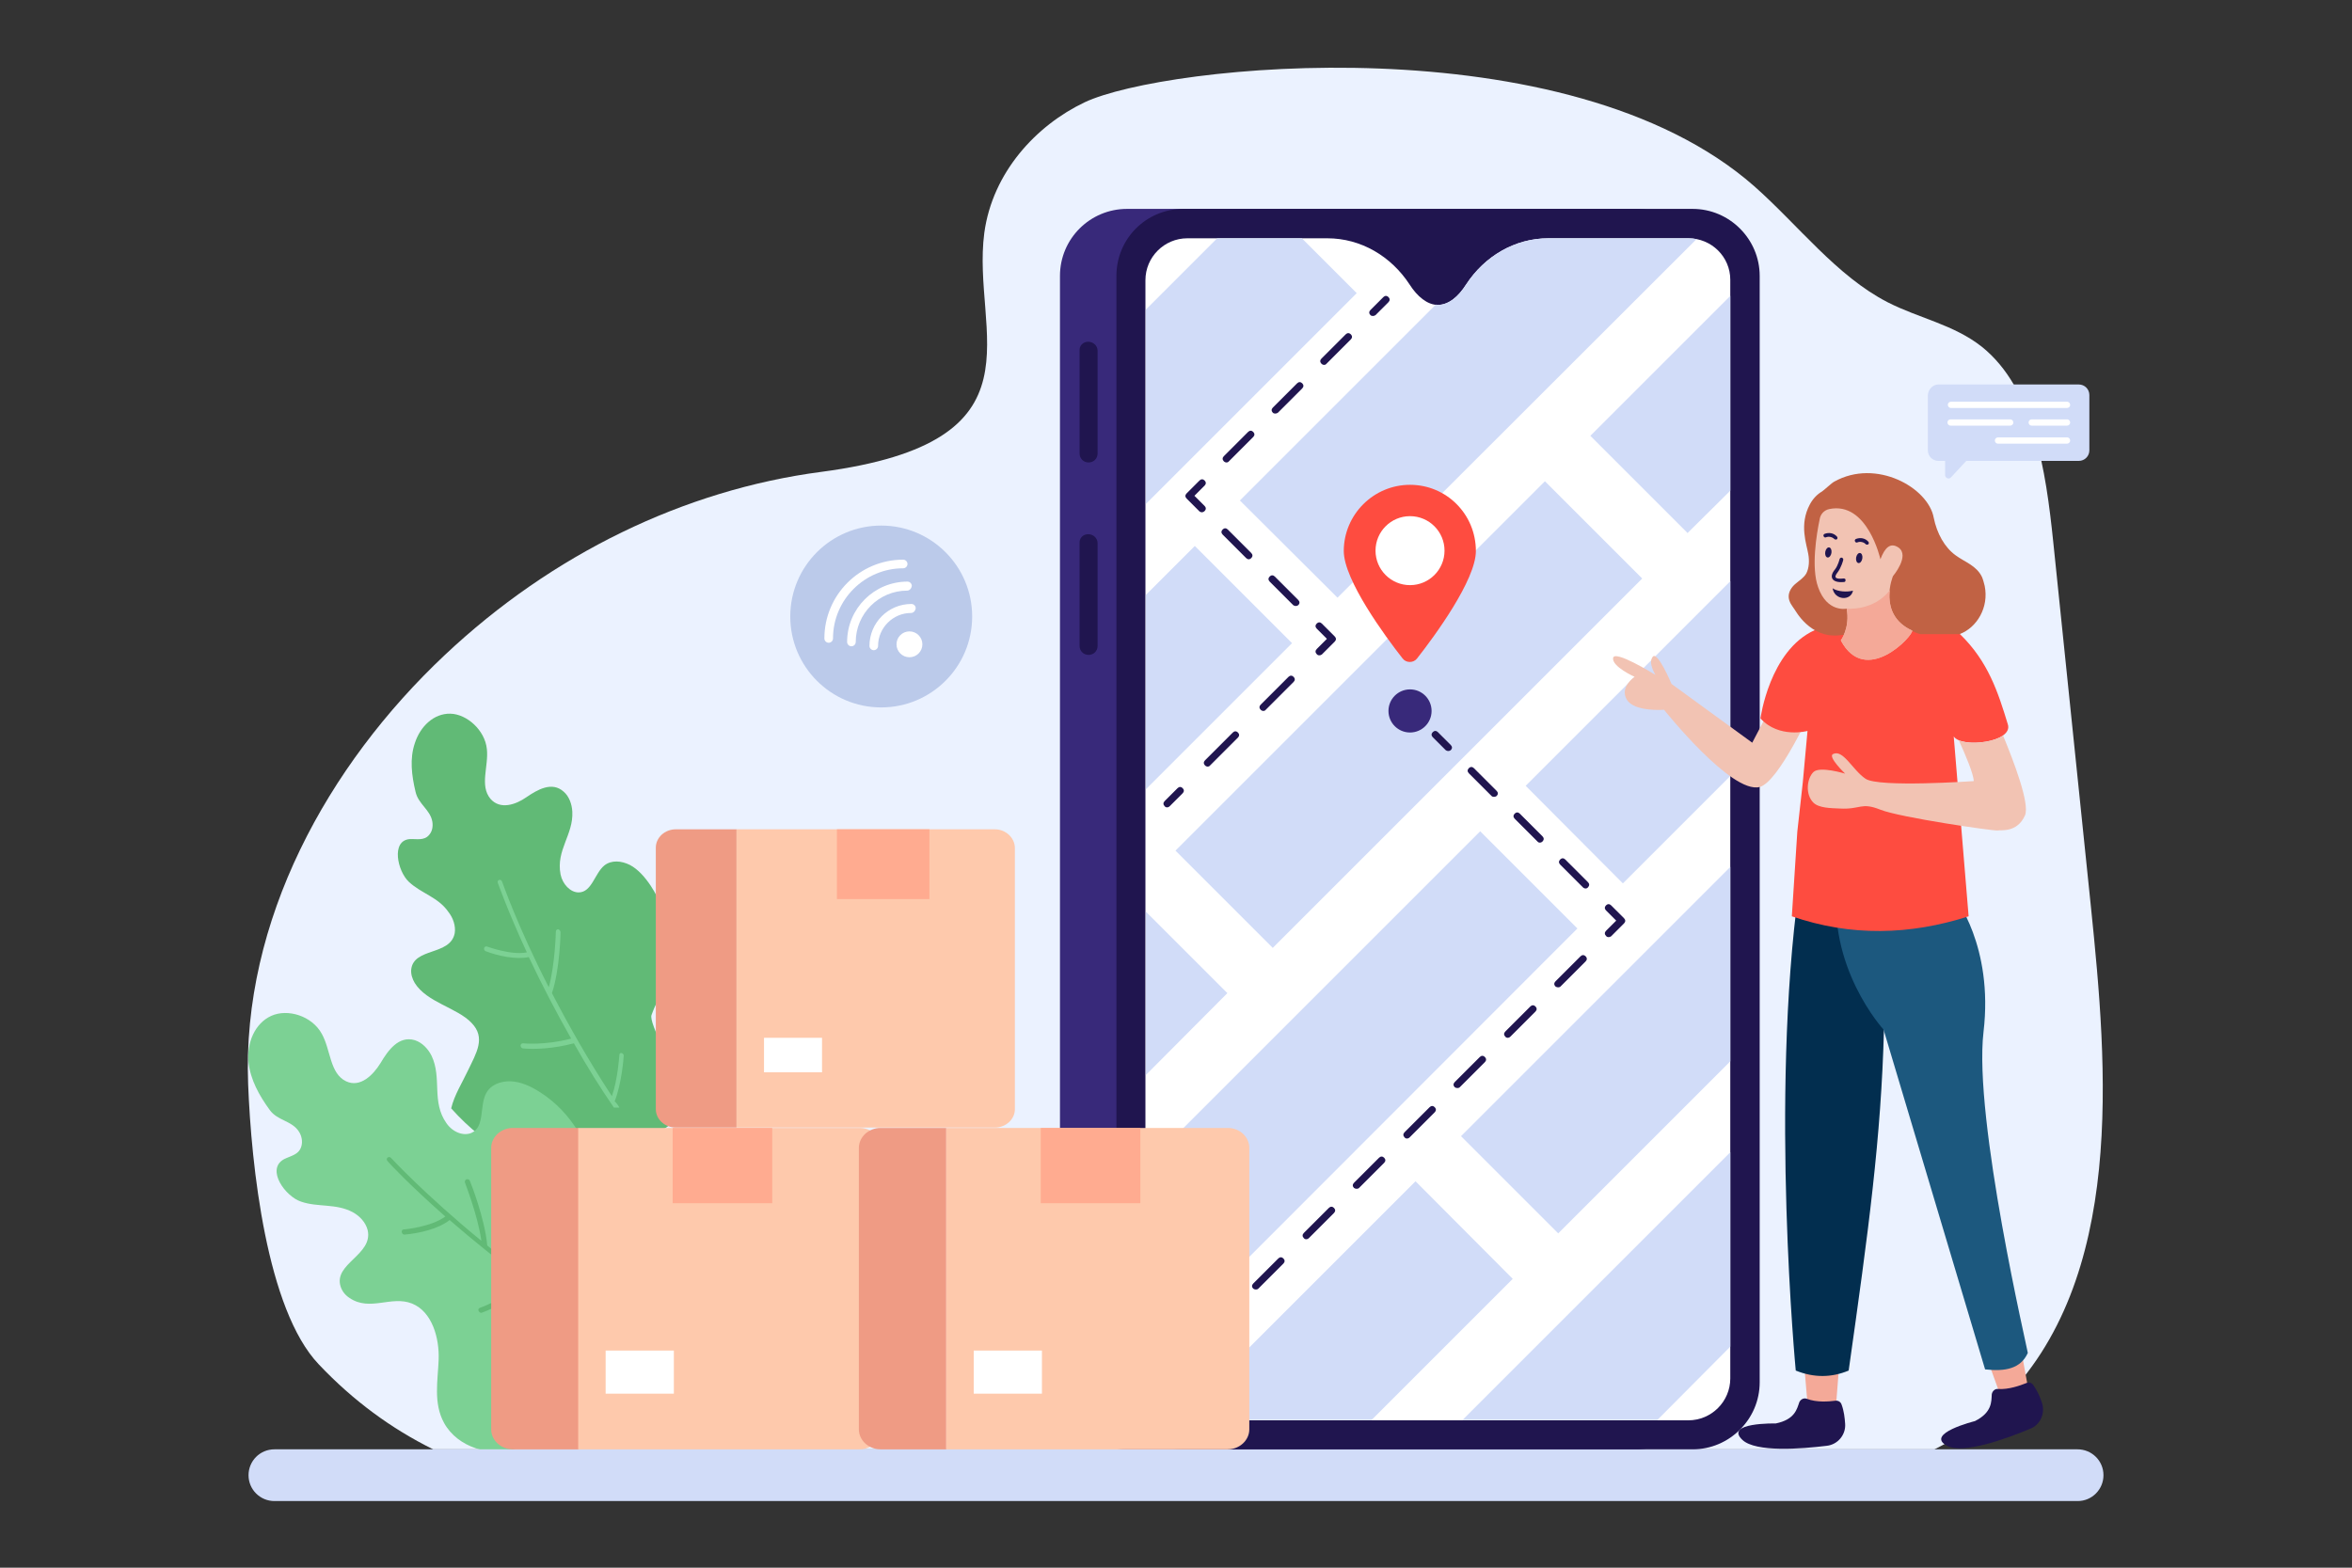
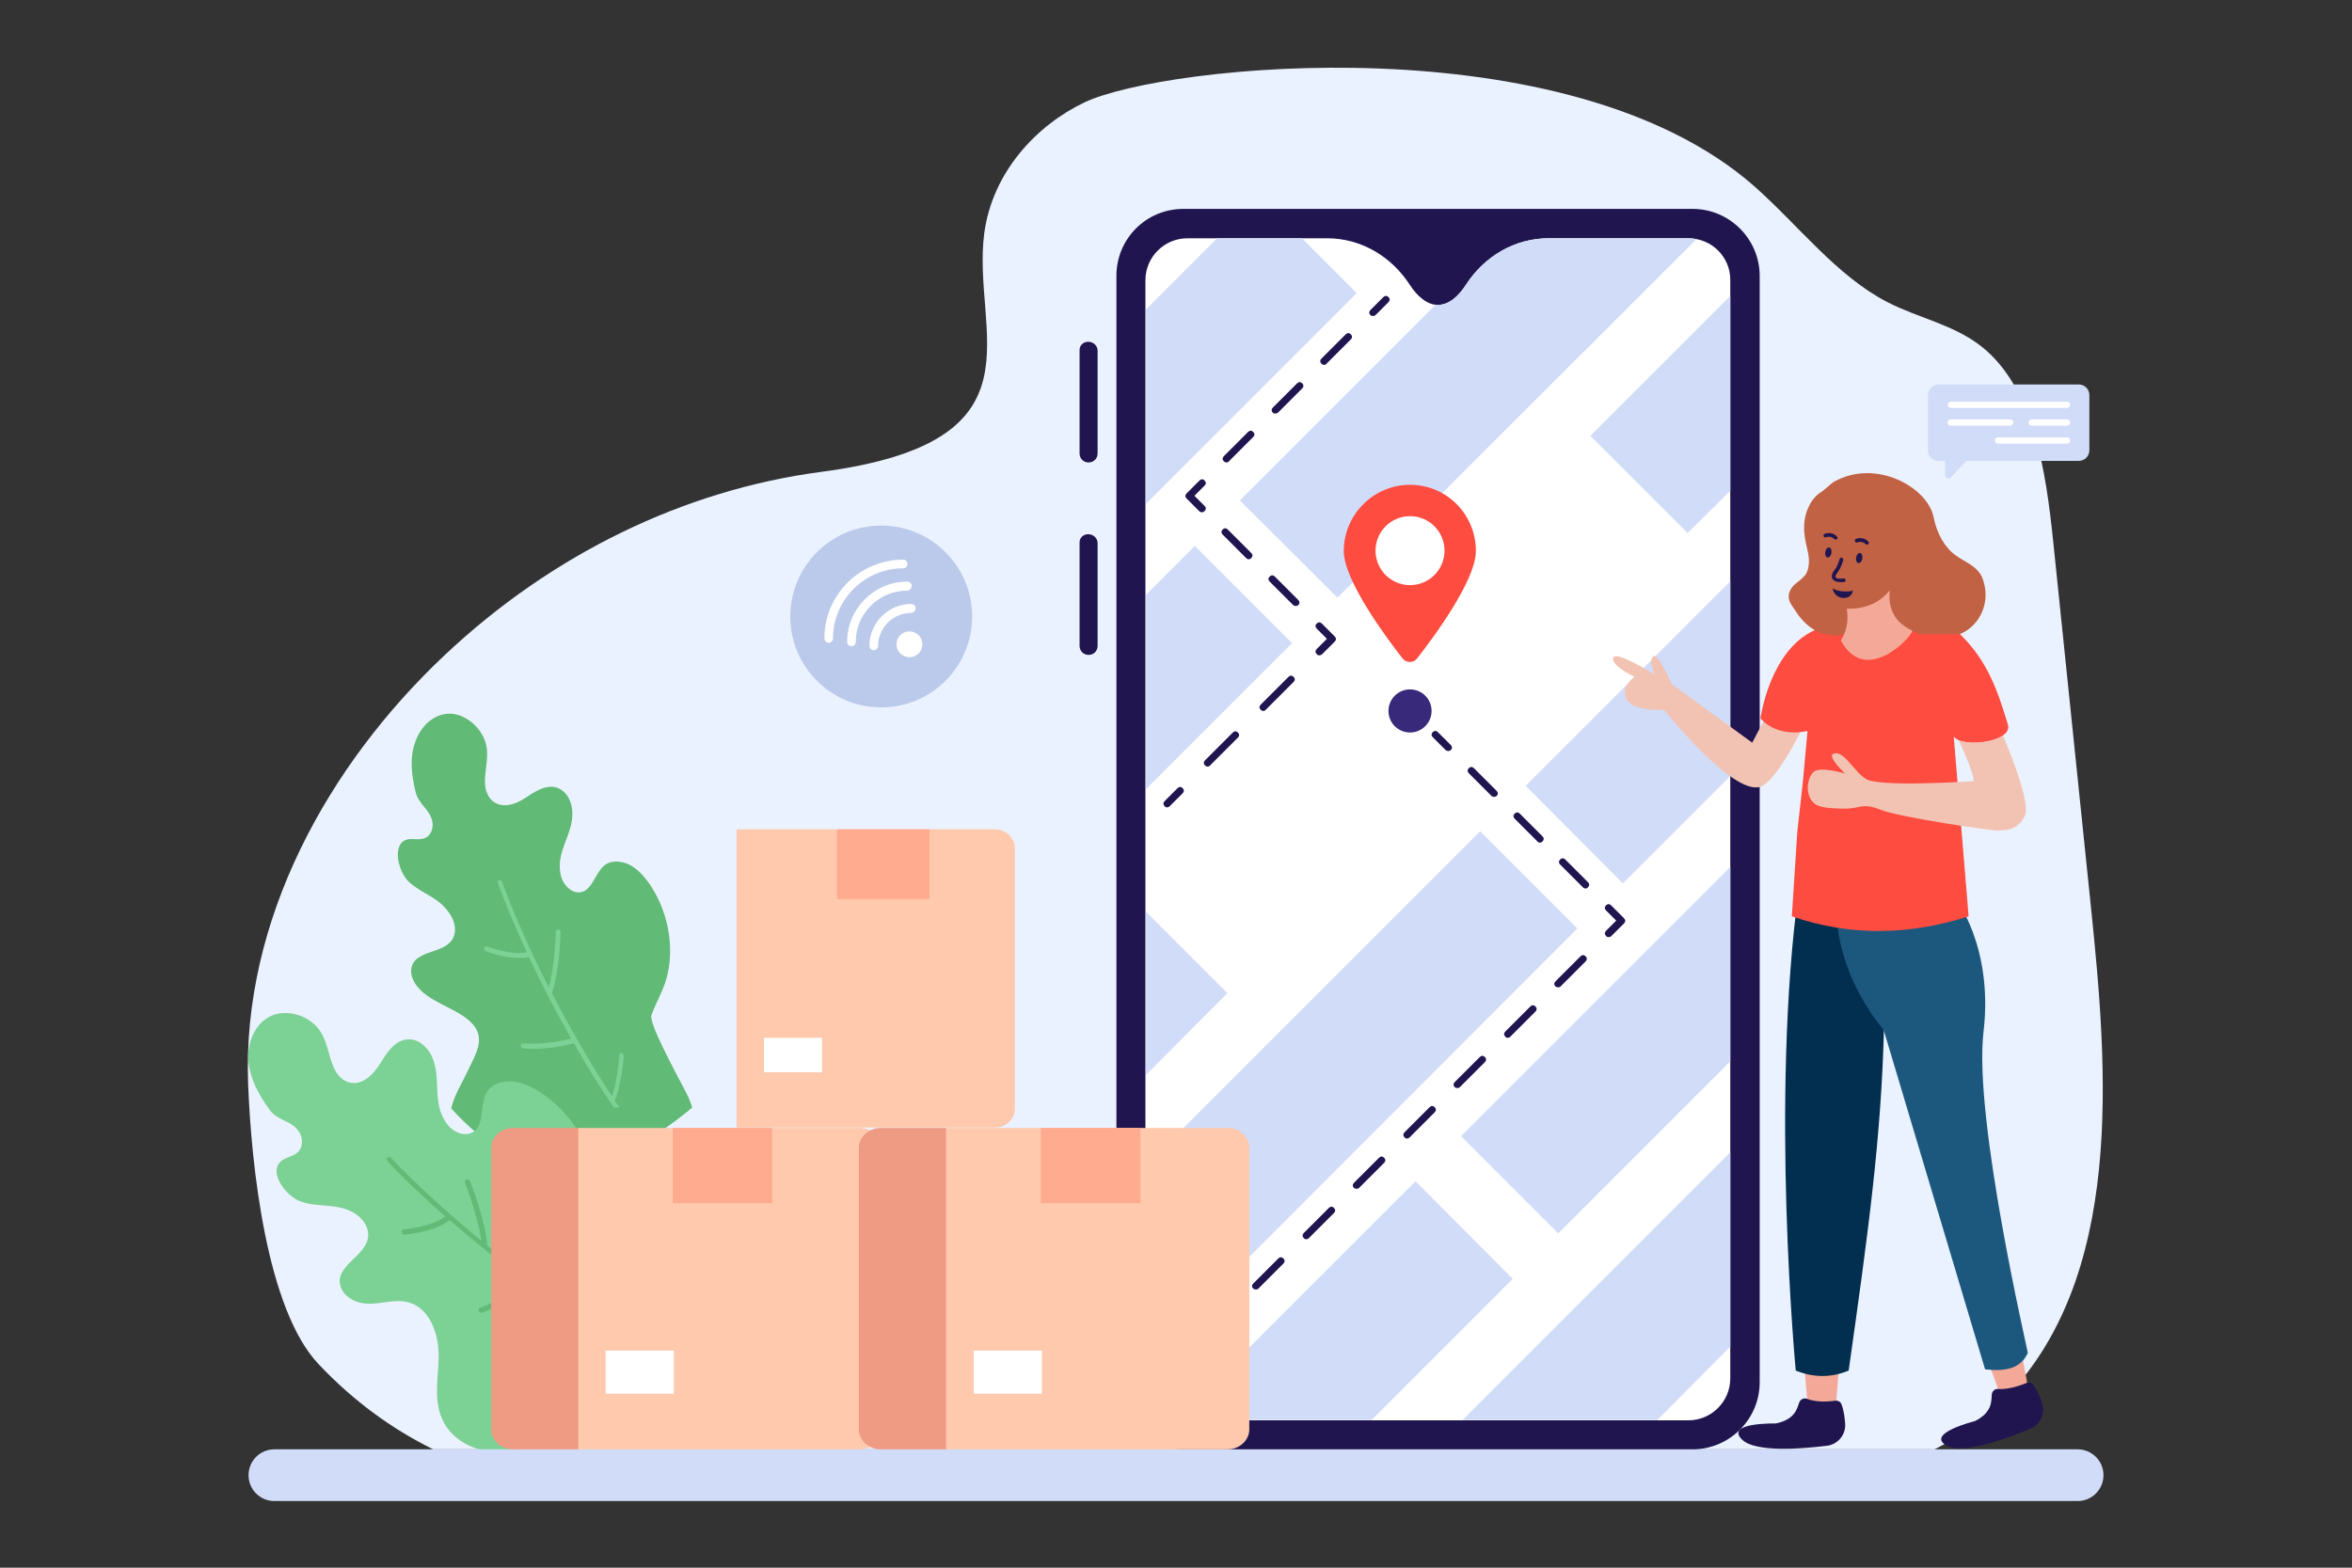
<svg xmlns="http://www.w3.org/2000/svg" version="1.1" id="Layer_1" x="0px" y="0px" viewBox="0 0 600 400" style="enable-background:new 0 0 600 400;" xml:space="preserve">
  <rect x="0" y="0" width="600" height="400" fill="#333333" stroke="none" />
  <style type="text/css">
	.st0{fill:#EBF2FF;}
	.st1{fill:#61BA76;}
	.st2{fill:#7CD194;}
	.st3{fill:#D1DCF8;}
	.st4{fill:#38297A;}
	.st5{fill:#20154F;}
	.st6{fill:#FFFFFF;}
	.st7{fill:#FE4C40;}
	.st8{fill:#F2C3B3;}
	.st9{fill:#F4A998;}
	.st10{fill:#022E4F;}
	.st11{fill:#1C587E;}
	.st12{fill:#C16244;}
	.st13{fill:#EF9B84;}
	.st14{fill:#FEC9AC;}
	.st15{fill:#FFAB90;}
	.st16{fill:#BBCAEA;}
</style>
  <g id="Smart_Delivery">
    <g>
      <g>
        <path class="st0" d="M533.4,231.4c-3.2-31-6.4-62-9.6-93c-1.9-18.5-5-39.3-18.2-49.9c-7.2-5.7-16.1-7.3-24.1-11.4     c-13-6.7-22.7-19.6-34-29.6C399.8,5.6,297,16.5,276.7,26.1c-12.4,5.9-23.5,17.9-25.6,33.3c-3.4,25.7,16.7,53.3-41.6,61     c-35,4.6-68.7,21-96,46.7c-30,28.2-51.8,67.9-50.2,109.5c0.8,20.8,4.7,57.5,18,71.5c8.8,9.3,18.5,16.4,29.2,21.7h383     c6-3,11.7-6.8,16.8-11.8C542.4,326.6,537.6,272.3,533.4,231.4z" />
      </g>
      <g>
        <g>
          <g>
            <g>
              <g>
                <g>
                  <g>
                    <g>
                      <g>
                        <g>
                          <path class="st1" d="M104.3,225c-2.9-2.7-4.6-10.5,0.2-10.9c1.7-0.1,3.7,0.5,5-1.1c0.7-0.8,1-2,0.8-3.3              c-0.5-3.1-3.6-4.5-4.3-7.7c-1-4.2-1.5-8.4-0.2-12.3c1.4-4.4,4.9-7.7,9.1-7.6c4.2,0.1,8.8,4.2,9.3,9              c0.5,4.4-1.9,9.3,0.9,12.7c2.5,2.9,6.5,1.5,9.2-0.4c2.8-1.9,6.5-4.1,9.5-1.4c1.4,1.2,2.1,3.2,2.2,5.1              c0.3,5.9-4.2,9.8-3,16c0.5,2.5,2.5,4.6,4.6,4.6c3.4,0,4.1-4.9,6.6-6.9c1.8-1.4,4.3-1.2,6.5-0.1c2.1,1.1,3.9,3.2,5.3,5.3              c4.9,7.4,6.3,17.3,3.6,25c-1,2.8-2.4,5.2-3.4,8c-0.7,2,5.3,13,8.9,19.9c0.6,1.2,1.1,2.4,1.5,3.7              c-22.2,18.5-42.9,21-61.5,0.2c0.8-3.4,2.8-6.5,4.3-9.7c2.1-4.4,4.6-8.3,0.9-12.1c-3.7-3.9-11.4-5.2-14.5-10.2              c-0.6-1-1-2.2-0.9-3.4c0.6-5.7,10-3.5,11.1-9.3c0.3-1.8-0.4-3.9-1.6-5.4C111.8,228.9,107.5,228,104.3,225z" />
                        </g>
                        <g>
                          <g>
                            <path class="st2" d="M158,282.6l-1.4,0c-3.5-5.1-6.7-10.2-10.2-16.4c-5.2,1.4-10.3,1.6-13,1.3c-0.3,0-0.6-0.4-0.6-0.7               c0-0.4,0.3-0.6,0.6-0.6c0.1,0,5.4,0.6,12.3-1.2c-3.8-6.7-7.5-13.8-10.8-20.8c-3.3,0.7-7.9-0.3-11-1.5               c-0.3-0.1-0.5-0.5-0.4-0.8c0.1-0.3,0.4-0.5,0.7-0.4c0.1,0,6.1,2.3,10.2,1.5c-4.9-10.6-7.3-17.5-7.4-17.7               c-0.3-0.8,0.8-1.2,1.1-0.3c0.1,0.2,3.9,11.3,11.9,26.9c1.6-5.8,1.8-14.1,1.8-14.2c0-0.4,0.3-0.6,0.6-0.6               c0.3,0.1,0.6,0.4,0.6,0.8c0,0.4-0.2,9.6-2.2,15.5c4.1,7.9,9.2,17,15.3,26.3c1.5-4.3,1.9-10.4,1.9-10.5               c0-0.4,0.3-0.6,0.6-0.5c0.3,0.1,0.6,0.4,0.5,0.8c0,0.3-0.5,7-2.3,11.5C157.3,281.5,157.7,282,158,282.6z" />
                          </g>
                        </g>
                      </g>
                      <g>
                        <g>
                          <path class="st2" d="M168.9,326.8c-6.5-5.1-17-13.2-17.1-15.5c-0.2-3.2,0.2-6.3,0-9.5c-0.6-8.9-6.1-18.1-14-23.1              c-2.3-1.5-4.9-2.7-7.5-2.8c-2.6-0.1-5.2,0.9-6.3,3.1c-1.7,3.2-0.3,8.4-3.6,10c-2.1,1-4.9-0.1-6.5-2.4              c-3.9-5.5-1.1-11.5-3.8-17.2c-0.9-1.8-2.4-3.4-4.3-4c-4.1-1.2-6.8,2.6-8.7,5.8c-1.9,3.1-5.2,6.4-8.8,4.7              c-4.2-2-3.9-8-6.2-12.1c-2.5-4.6-8.7-6.5-12.9-4.6c-4.2,1.9-6.3,6.9-5.8,11.9c0.5,4.4,2.7,8.4,5.4,12.1              c2,2.8,5.7,2.7,7.5,5.6c0.7,1.1,0.9,2.5,0.6,3.6c-0.6,2.3-2.8,2.5-4.5,3.4c-4.6,2.6,0.4,9.5,4.4,10.8              c4.3,1.5,8.9,0.4,13.2,2.7c1.8,1,3.3,2.6,3.8,4.6c1.4,6.3-8.8,8.5-6.9,14.4c0.4,1.2,1.2,2.2,2.3,2.9              c5.2,3.5,10.6-0.7,15.9,1.4c5.2,2.1,7,8.9,6.8,14.3c-0.2,5.4-1.4,11.1,1.4,16.2c3.5,6.3,11.9,8.6,18,6.6              c5.7-1.8,11.4-17.2,26.6-13.7c3.3,0.8,6.6,0.8,9.5-0.3c8.1-3.1,10.9-9.1,8.8-17.9C175.1,333.6,172.5,329.6,168.9,326.8z              " />
                        </g>
                        <g>
                          <g>
                            <path class="st1" d="M151.8,337.5c-0.1-5.2-2.5-12.1-2.6-12.4c-0.1-0.4-0.5-0.6-0.9-0.5c-0.3,0.1-0.5,0.4-0.4,0.8               c0,0.1,2.2,6.3,2.5,11.3c-10-6.4-18.7-12.9-26.1-18.9c-0.6-6.8-4.2-16-4.4-16.4c-0.1-0.4-0.5-0.6-0.9-0.5               c-0.3,0.1-0.5,0.5-0.4,0.8c0,0.1,3.3,8.4,4.2,14.9c-14.4-11.8-22.8-20.9-23-21.1c-0.6-0.7-1.6,0.1-0.9,0.8               c0.1,0.2,5.4,5.9,14.7,14.1c-3.7,2.7-10.5,3.3-10.6,3.3c-0.4,0-0.6,0.4-0.5,0.7c0.1,0.4,0.4,0.7,0.8,0.6               c3.5-0.3,8.5-1.4,11.4-3.7c6.1,5.3,12.7,10.6,19.3,15.5c-6,5-11.5,6.9-11.6,6.9c-0.3,0.1-0.5,0.5-0.3,0.8               c0.2,0.4,0.6,0.6,0.9,0.4c2.9-1,7.8-3.6,12.2-7.3c4.8,3.5,9.9,7,15.4,10.5c0.1,0.1,0.2,0.2,0.4,0.2               c3.3,2.1,6.7,4.1,10.2,6.1c-7,2.5-13,3.8-13.1,3.8c-0.4,0.1-0.5,0.4-0.4,0.8c0.1,0.4,0.5,0.6,0.9,0.5               c0.1,0,6.8-1.5,14.3-4.2c3.6,2,7.3,4,11.1,5.8c0.3-0.3,0.5-0.7,0.8-1C166.6,346.3,158.9,342,151.8,337.5z" />
                          </g>
                        </g>
                      </g>
                    </g>
                  </g>
                </g>
              </g>
            </g>
          </g>
        </g>
      </g>
      <g>
        <path class="st3" d="M530,369.8h-460c-3.7,0-6.6,3-6.6,6.6v0c0,3.7,3,6.6,6.6,6.6h460c3.7,0,6.6-3,6.6-6.6v0     C536.6,372.7,533.6,369.8,530,369.8z" />
      </g>
      <g>
        <g>
          <g>
            <g>
              <g>
                <g>
                  <g>
-                     <path class="st4" d="M287.5,53.3h129.9c9.4,0,17.1,7.7,17.1,17.1v282.3c0,9.4-7.7,17.1-17.1,17.1H287.5           c-9.4,0-17.1-7.7-17.1-17.1V70.4C270.4,60.9,278.1,53.3,287.5,53.3z" />
-                   </g>
+                     </g>
                </g>
                <g>
                  <g>
                    <path class="st5" d="M301.9,53.3h129.9c9.4,0,17.1,7.7,17.1,17.1v282.3c0,9.4-7.7,17.1-17.1,17.1H301.9           c-9.4,0-17.1-7.7-17.1-17.1V70.4C284.8,60.9,292.4,53.3,301.9,53.3z" />
                  </g>
                </g>
                <g>
                  <g>
                    <path class="st5" d="M277.6,87.2L277.6,87.2c1.3,0,2.4,1,2.4,2.3v26.2c0,1.3-1,2.3-2.3,2.3h0c-1.3,0-2.3-1-2.3-2.3V89.5           C275.3,88.2,276.3,87.2,277.6,87.2z" />
                  </g>
                  <g>
                    <path class="st5" d="M277.6,136.3L277.6,136.3c1.3,0,2.4,1,2.4,2.3v26.2c0,1.3-1,2.3-2.3,2.3h0c-1.3,0-2.3-1-2.3-2.3v-26.2           C275.3,137.3,276.3,136.3,277.6,136.3z" />
                  </g>
                </g>
              </g>
            </g>
          </g>
        </g>
        <g>
          <path class="st6" d="M430.7,60.8H395c-8.6,0-16.3,4.6-21,11.8c-1.9,3-4.4,5.2-7.2,5.2c-2.7,0-5.3-2.2-7.2-5.2      c-4.7-7.2-12.4-11.8-21-11.8h-35.7c-5.9,0-10.7,4.8-10.7,10.7v280.2c0,5.9,4.8,10.7,10.7,10.7h127.8c5.9,0,10.7-4.8,10.7-10.7      V71.4C441.4,65.5,436.6,60.8,430.7,60.8z" />
        </g>
        <g>
          <g>
            <polygon class="st3" points="304.8,139.3 292.3,151.8 292.3,201.4 329.6,164.1      " />
          </g>
          <g>
            <path class="st3" d="M341.2,152.5L432.8,61c-0.7-0.1-1.3-0.2-2-0.2H395c-8.6,0-16.3,4.6-21,11.8c-1.9,3-4.4,5.2-7.2,5.2       c-0.2,0-0.3,0-0.5-0.1l-50,50L341.2,152.5z" />
          </g>
          <g>
            <polygon class="st3" points="332.1,60.8 310.5,60.8 292.3,79 292.3,128.6 346.1,74.8      " />
          </g>
          <g>
-             <polygon class="st3" points="292.3,338.5 292.3,347.1 296.6,342.8      " />
-           </g>
+             </g>
          <g>
            <polygon class="st3" points="402.4,236.9 377.6,212.1 292.3,297.4 292.3,315.3 308.2,331.2      " />
          </g>
          <g>
            <polygon class="st3" points="414,225.4 441.4,198 441.4,148.3 389.2,200.5      " />
          </g>
          <g>
            <polygon class="st3" points="292.3,232.6 292.3,274.3 313.1,253.4      " />
          </g>
          <g>
-             <rect x="292.8" y="164.8" transform="matrix(0.707 -0.707 0.707 0.707 -23.653 307.536)" class="st3" width="133.3" height="35.1" />
-           </g>
+             </g>
          <g>
            <polygon class="st3" points="405.7,111.2 430.5,136 441.4,125.2 441.4,75.5      " />
          </g>
          <g>
            <polygon class="st3" points="422.8,362.3 441.4,343.6 441.4,294 373.1,362.3      " />
          </g>
          <g>
            <path class="st3" d="M361.1,301.4L300.5,362c0.8,0.2,1.6,0.3,2.4,0.3h47l36-36L361.1,301.4z" />
          </g>
          <g>
            <polygon class="st3" points="397.5,314.7 441.4,270.8 441.4,221.2 372.7,289.9      " />
          </g>
        </g>
      </g>
      <g>
        <g>
          <path class="st5" d="M368.8,191.4l-3.3-3.3c-0.4-0.4-0.4-0.9,0-1.3s0.9-0.4,1.3,0l3.3,3.3c0.4,0.4,0.4,0.9,0,1.3      C369.7,191.7,369.2,191.7,368.8,191.4z" />
        </g>
        <g>
          <path class="st5" d="M403.8,226.4l-5.8-5.8c-0.4-0.4-0.4-0.9,0-1.3s0.9-0.4,1.3,0l5.8,5.8c0.4,0.4,0.4,0.9,0,1.3      C404.8,226.8,404.2,226.8,403.8,226.4z M392.2,214.7l-5.8-5.8c-0.4-0.4-0.4-0.9,0-1.3s0.9-0.4,1.3,0l5.8,5.8      c0.4,0.4,0.4,0.9,0,1.3C393.1,215.1,392.5,215.1,392.2,214.7z M380.5,203.1l-5.8-5.8c-0.4-0.4-0.4-0.9,0-1.3      c0.4-0.4,0.9-0.4,1.3,0l5.8,5.8c0.4,0.4,0.4,0.9,0,1.3C381.4,203.4,380.8,203.4,380.5,203.1z" />
        </g>
        <g>
          <path class="st5" d="M409.7,238.8c-0.4-0.4-0.4-0.9,0-1.3l2.6-2.6l-2.6-2.6c-0.4-0.4-0.4-0.9,0-1.3c0.4-0.4,0.9-0.4,1.3,0      l3.3,3.3c0.4,0.4,0.4,0.9,0,1.3l-3.3,3.3C410.6,239.2,410,239.2,409.7,238.8z" />
        </g>
        <g>
          <path class="st5" d="M306.9,341.6c-0.4-0.4-0.4-0.9,0-1.3l6.4-6.4c0.4-0.4,0.9-0.4,1.3,0s0.4,0.9,0,1.3l-6.4,6.4      C307.8,342,307.2,342,306.9,341.6z M319.7,328.8c-0.4-0.4-0.4-0.9,0-1.3l6.4-6.4c0.4-0.4,0.9-0.4,1.3,0s0.4,0.9,0,1.3l-6.4,6.4      C320.7,329.1,320.1,329.1,319.7,328.8z M332.6,315.9c-0.4-0.4-0.4-0.9,0-1.3l6.4-6.4c0.4-0.4,0.9-0.4,1.3,0s0.4,0.9,0,1.3      l-6.4,6.4C333.5,316.3,332.9,316.3,332.6,315.9z M345.4,303.1c-0.4-0.4-0.4-0.9,0-1.3l6.4-6.4c0.4-0.4,0.9-0.4,1.3,0      s0.4,0.9,0,1.3l-6.4,6.4C346.4,303.4,345.8,303.4,345.4,303.1z M358.3,290.2c-0.4-0.4-0.4-0.9,0-1.3l6.4-6.4      c0.4-0.4,0.9-0.4,1.3,0s0.4,0.9,0,1.3l-6.4,6.4C359.2,290.6,358.6,290.6,358.3,290.2z M371.1,277.4c-0.4-0.4-0.4-0.9,0-1.3      l6.4-6.4c0.4-0.4,0.9-0.4,1.3,0s0.4,0.9,0,1.3l-6.4,6.4C372.1,277.7,371.5,277.7,371.1,277.4z M384,264.5      c-0.4-0.4-0.4-0.9,0-1.3l6.4-6.4c0.4-0.4,0.9-0.4,1.3,0s0.4,0.9,0,1.3l-6.4,6.4C384.9,264.9,384.3,264.9,384,264.5z       M396.8,251.7c-0.4-0.4-0.4-0.9,0-1.3l6.4-6.4c0.4-0.4,0.9-0.4,1.3,0s0.4,0.9,0,1.3l-6.4,6.4C397.8,252,397.2,252,396.8,251.7z" />
        </g>
        <g>
          <path class="st5" d="M297.2,351.3c-0.4-0.4-0.4-0.9,0-1.3l3.3-3.3c0.4-0.4,0.9-0.4,1.3,0s0.4,0.9,0,1.3l-3.3,3.3      C298.1,351.7,297.5,351.7,297.2,351.3z" />
        </g>
      </g>
      <g>
        <g>
          <path class="st5" d="M349.6,80.4c-0.4-0.4-0.4-0.9,0-1.3l3.3-3.3c0.4-0.4,0.9-0.4,1.3,0c0.4,0.4,0.4,0.9,0,1.3l-3.3,3.3      C350.5,80.7,349.9,80.7,349.6,80.4z" />
        </g>
        <g>
          <path class="st5" d="M312.2,117.7c-0.4-0.4-0.4-0.9,0-1.3l6.2-6.2c0.4-0.4,0.9-0.4,1.3,0s0.4,0.9,0,1.3l-6.2,6.2      C313.2,118.1,312.6,118.1,312.2,117.7z M324.7,105.3c-0.4-0.4-0.4-0.9,0-1.3l6.2-6.2c0.4-0.4,0.9-0.4,1.3,0s0.4,0.9,0,1.3      l-6.2,6.2C325.6,105.6,325,105.6,324.7,105.3z M337.1,92.8c-0.4-0.4-0.4-0.9,0-1.3l6.2-6.2c0.4-0.4,0.9-0.4,1.3,0      c0.4,0.4,0.4,0.9,0,1.3l-6.2,6.2C338.1,93.2,337.5,93.2,337.1,92.8z" />
        </g>
        <g>
          <path class="st5" d="M306,130.5l-3.3-3.3c-0.4-0.4-0.4-0.9,0-1.3l3.3-3.3c0.4-0.4,0.9-0.4,1.3,0c0.4,0.4,0.4,0.9,0,1.3l-2.6,2.6      l2.6,2.6c0.4,0.4,0.4,0.9,0,1.3C306.9,130.8,306.4,130.8,306,130.5z" />
        </g>
        <g>
          <path class="st5" d="M329.9,154.4l-6-6c-0.4-0.4-0.4-0.9,0-1.3s0.9-0.4,1.3,0l6,6c0.4,0.4,0.4,0.9,0,1.3      C330.8,154.7,330.3,154.7,329.9,154.4z M317.9,142.4l-6-6c-0.4-0.4-0.4-0.9,0-1.3s0.9-0.4,1.3,0l6,6c0.4,0.4,0.4,0.9,0,1.3      S318.3,142.8,317.9,142.4z" />
        </g>
        <g>
          <path class="st5" d="M335.9,166.9c-0.4-0.4-0.4-0.9,0-1.3l2.6-2.6l-2.6-2.6c-0.4-0.4-0.4-0.9,0-1.3s0.9-0.4,1.3,0l3.3,3.3      c0.4,0.4,0.4,0.9,0,1.3l-3.3,3.3C336.8,167.3,336.2,167.3,335.9,166.9z" />
        </g>
        <g>
          <path class="st5" d="M307.4,195.3c-0.4-0.4-0.4-0.9,0-1.3l7.1-7.1c0.4-0.4,0.9-0.4,1.3,0c0.4,0.4,0.4,0.9,0,1.3l-7.1,7.1      C308.4,195.7,307.8,195.7,307.4,195.3z M321.6,181.1c-0.4-0.4-0.4-0.9,0-1.3l7.1-7.1c0.4-0.4,0.9-0.4,1.3,0      c0.4,0.4,0.4,0.9,0,1.3l-7.1,7.1C322.6,181.5,322,181.5,321.6,181.1z" />
        </g>
        <g>
          <path class="st5" d="M297.1,205.7c-0.4-0.4-0.4-0.9,0-1.3l3.3-3.3c0.4-0.4,0.9-0.4,1.3,0s0.4,0.9,0,1.3l-3.3,3.3      C298,206.1,297.4,206.1,297.1,205.7z" />
        </g>
      </g>
      <g>
        <circle class="st4" cx="359.7" cy="181.4" r="5.5" />
      </g>
      <g>
        <g>
          <path class="st7" d="M359.7,123.7c-9.3,0-16.9,7.6-16.9,16.9c0,7.4,10.6,21.8,15,27.4c0.9,1.2,2.8,1.2,3.7,0      c4.4-5.6,15-20,15-27.4C376.5,131.2,369,123.7,359.7,123.7z" />
        </g>
        <g>
          <g>
            <g>
              <circle class="st6" cx="359.7" cy="140.5" r="8.8" />
            </g>
          </g>
        </g>
      </g>
      <g>
        <g>
          <g>
            <g>
              <g>
                <g>
                  <g>
                    <g>
                      <path class="st8" d="M415,178.5c1.9,3.2,9.5,2.6,9.5,2.6s17.2,21.6,24.4,19.7c4.9-1.3,13.3-19.9,13.3-19.9l-9.7-1.5            c-0.6,0.6-5.5,10.1-5.5,10.1l-20.6-15c0,0-3.6-8.6-4.8-6.9c-1.2,1.6,0.6,4.3,0.7,4.6c-0.5-0.3-10.5-6.5-10.8-4.3            c-0.3,2.2,5.5,4.8,5.5,4.8S413.1,175.3,415,178.5z" />
                    </g>
                  </g>
                  <g>
                    <g>
                      <g>
                        <path class="st9" d="M515.9,346.1l2.3,12.6c0.5,2.5-6,3.7-6.5,1.2l-4.4-12.2L515.9,346.1z" />
                      </g>
                      <g>
                        <path class="st5" d="M520.9,357.9c-0.5-1.5-1.2-3.1-2.2-4.5c-0.4-0.6-1.1-0.8-1.8-0.5c-1.5,0.6-4.5,1.7-7.2,1.5             c-0.8-0.1-1.5,0.6-1.6,1.4c-0.1,1.8,0.1,4.6-4.3,6.8c0,0-12.9,3.2-7.1,6.3c4.1,2.2,15.1-1.8,21.1-4.3             C520.5,363.6,521.8,360.6,520.9,357.9z" />
                      </g>
                    </g>
                    <g>
                      <g>
                        <path class="st9" d="M469,350.6l-1,12.8c-0.2,2.5-6.7,2-6.5-0.5l-1.1-12.9L469,350.6z" />
                      </g>
                      <g>
                        <path class="st5" d="M470.7,363.3c-0.1-1.5-0.3-3.3-0.9-4.9c-0.2-0.7-0.9-1.1-1.6-1c-1.6,0.2-4.7,0.5-7.3-0.5             c-0.8-0.3-1.6,0.2-1.9,0.9c-0.6,1.7-1.1,4.4-6,5.4c0,0-13.3-0.3-8.5,4.2c3.4,3.2,15,2.3,21.5,1.5             C468.8,368.6,470.9,366.1,470.7,363.3z" />
                      </g>
                    </g>
                    <g>
                      <path class="st10" d="M458.9,226.9c-7.4,53.5-0.8,122.8-0.8,122.8c4.7,1.9,9.2,1.8,13.5,0c5-35.3,8.3-59.4,9-87.1l9.7-36            L458.9,226.9z" />
                    </g>
                    <g>
                      <path class="st11" d="M506,263.3c2.6-22-7.4-34.4-7.4-34.4l-29.8-4.3c-3.1,22,11.7,38.1,11.7,38.1l25.9,86.7            c5.2,0.6,9.1-0.2,10.9-4.2C517.4,345.1,503.4,285.4,506,263.3z" />
                    </g>
                  </g>
                  <g>
                    <g>
                      <g>
                        <path class="st7" d="M498.4,187.9l3.8,45.9c-15,4.8-30,5.2-45.1,0l1.4-21.6l1.4-12.6l1.2-13.1c0,0-7.3,2-12-3.2             c0,0,2.3-17.3,13.8-22.5c5.9-2.6,10.1-4.9,20-4c6.3,0.6,12.9,0.9,17.1,5c7.2,7,9.7,14.8,12.2,23             C513.7,189.4,500.4,191,498.4,187.9z" />
                      </g>
                      <g>
                        <g>
                          <path class="st8" d="M511,187.7c-2.7,1.8-8.6,2.4-11.3,1.2c1.7,3.7,3.8,8.7,3.8,10.4c0,0-24.3,1.7-27.6-0.6              c-3.3-2.2-5.7-7.6-8.3-6.3c-1.4,0.7,3.1,5,3.1,5s-6.5-2-8.1-0.4c-1.7,1.7-2.1,5.7,0,7.8c1.4,1.4,4.5,1.4,6.7,1.5              c5.4,0.3,5.4-1.7,10.4,0.3c5,2,29.2,5.5,29.9,5.3s5,0.7,7-3.9C517.8,205,513.8,194.5,511,187.7z" />
                        </g>
                      </g>
                      <g>
                        <path class="st12" d="M506.3,149.5c-0.2-0.8-0.4-1.6-0.7-2.3c-1.4-2.9-4.4-3.8-6.7-5.5c-2.8-2-4.8-5.6-5.6-9.6             c-1.4-7.7-14.7-15.2-25.4-9.2c-0.6,0.3-2.5,2.1-3.1,2.5c-1.2,0.7-2.3,1.8-3.1,3.3c-2.8,5.2-0.8,10.2-0.4,12.7             c0.3,1.7,0.2,3.5-0.5,4.9c-0.7,1.2-1.8,1.8-2.7,2.6c-1,0.8-1.9,2.1-1.8,3.5c0.1,1.3,0.9,2.2,1.5,3.1             c0.2,0.2,3.9,7.4,11.4,6.6l2.6-0.3c0.5-1.4,1.1-3.7,0.6-6.5c0,0,6.6,1.1,14.3,5.2c0.3,0.1,0.6,0.3,0.9,0.4             c0.8,0.4,1.5,0.7,2.3,0.9h10C504.4,160.1,507.4,154.9,506.3,149.5z" />
                      </g>
                      <g>
-                         <path class="st8" d="M482.9,147c0,0,4.4-5.2,1.4-7.3c-2.1-1.4-3.5,0.1-4.6,3c0,0-3.3-14.9-13.1-12.8             c-1.3,0.3-2.2,1.3-2.4,2.6c-0.8,3.8-2.2,12.3-0.4,17.3c2.3,6.6,7.3,5.5,7.3,5.5c0.9,4.9-1.5,8.1-1.5,8.1             c6.3,11.9,18.5-1.2,18.2-2.5C478.8,156.8,482.9,147,482.9,147z" />
-                       </g>
+                         </g>
                    </g>
                  </g>
                  <g>
                    <g>
                      <path class="st9" d="M482.1,150.6c-4.2,5.4-11,4.7-11,4.7c0.9,4.9-1.5,8.1-1.5,8.1c6.3,11.9,18.5-1.2,18.2-2.5            C482.3,158.4,481.7,153.8,482.1,150.6C482.1,150.6,482.1,150.6,482.1,150.6z" />
                    </g>
                  </g>
                </g>
                <g>
                  <g>
                    <g>
                      <ellipse transform="matrix(0.165 -0.986 0.986 0.165 250.744 577.514)" class="st5" cx="466.3" cy="140.7" rx="1.3" ry="0.8" />
                    </g>
                    <g>
                      <ellipse transform="matrix(0.165 -0.986 0.986 0.165 255.856 586.383)" class="st5" cx="474.1" cy="142.2" rx="1.3" ry="0.8" />
                    </g>
                  </g>
                  <g>
                    <path class="st5" d="M467.9,137.5c-0.5-0.5-1.4-0.7-2.1-0.4c-0.2,0.1-0.5,0-0.6-0.3c-0.1-0.2,0-0.5,0.3-0.6           c1.1-0.4,2.3-0.2,3.1,0.7c0.2,0.2,0.2,0.5,0,0.7C468.4,137.7,468.1,137.7,467.9,137.5z" />
                  </g>
                  <g>
                    <path class="st5" d="M475.9,138.8c-0.5-0.5-1.4-0.7-2.1-0.4c-0.2,0.1-0.5,0-0.6-0.3c-0.1-0.2,0-0.5,0.3-0.6           c1.1-0.4,2.3-0.2,3.1,0.7c0.2,0.2,0.2,0.5,0,0.7C476.3,139,476,139,475.9,138.8z" />
                  </g>
                  <g>
                    <path class="st5" d="M472.7,150.7c-0.5,2.7-4.7,2.5-5.2-0.6C468.8,151,471.3,151.1,472.7,150.7z" />
                  </g>
                  <g>
                    <path class="st5" d="M468.1,145.3c0.8-1,1.2-2.7,1.2-2.7c0.1-0.2,0.3-0.4,0.6-0.3c0.2,0.1,0.4,0.3,0.3,0.6           c0,0.1-0.5,1.9-1.4,3.1c-1.2,1.5-0.4,1.8,1.5,1.6c0.3,0,0.5,0.1,0.5,0.4c0,0.3-0.1,0.5-0.4,0.5           C467.3,148.8,466.5,147.2,468.1,145.3z" />
                  </g>
                </g>
              </g>
            </g>
          </g>
        </g>
        <g>
          <g>
            <path class="st3" d="M494.5,98.1h35.8c1.5,0,2.7,1.2,2.7,2.7v14.1c0,1.5-1.2,2.7-2.7,2.7h-28.7l-3.9,4.2       c-0.5,0.6-1.5,0.2-1.5-0.6v-3.6h-1.7c-1.5,0-2.7-1.2-2.7-2.7v-14.1C491.9,99.3,493.1,98.1,494.5,98.1z" />
          </g>
          <g>
            <g>
              <path class="st6" d="M527.3,104.1c0.4,0,0.8-0.3,0.8-0.8c0-0.4-0.3-0.8-0.8-0.8h-29.6c-0.4,0-0.8,0.3-0.8,0.8        c0,0.4,0.3,0.8,0.8,0.8H527.3z" />
            </g>
            <g>
              <path class="st6" d="M512.8,108.6c0.4,0,0.8-0.3,0.8-0.8c0-0.4-0.3-0.8-0.8-0.8h-15.2c-0.4,0-0.8,0.3-0.8,0.8        c0,0.4,0.3,0.8,0.8,0.8H512.8z" />
            </g>
            <g>
              <path class="st6" d="M527.3,108.6c0.4,0,0.8-0.3,0.8-0.8c0-0.4-0.3-0.8-0.8-0.8h-9c-0.4,0-0.8,0.3-0.8,0.8        c0,0.4,0.3,0.8,0.8,0.8H527.3z" />
            </g>
            <g>
              <path class="st6" d="M527.3,113.2c0.4,0,0.8-0.3,0.8-0.8c0-0.4-0.3-0.8-0.8-0.8h-17.6c-0.4,0-0.8,0.3-0.8,0.8        c0,0.4,0.3,0.8,0.8,0.8H527.3z" />
            </g>
          </g>
        </g>
      </g>
      <g>
        <g>
          <g>
            <g>
              <g>
                <g>
                  <g>
                    <g>
                      <g>
                        <g>
                          <path class="st13" d="M130.8,287.8c-3,0-5.5,2.3-5.5,5.1v71.8c0,2.8,2.5,5.1,5.5,5.1h16.8v-82H130.8z" />
                        </g>
                        <g>
                          <path class="st14" d="M219.3,287.8h-71.8v82h71.8c3,0,5.5-2.3,5.5-5.1v-71.8C224.8,290.1,222.4,287.8,219.3,287.8z" />
                        </g>
                        <g>
                          <rect x="154.5" y="344.6" class="st6" width="17.4" height="11" />
                        </g>
                        <g>
                          <rect x="171.6" y="287.8" class="st15" width="25.4" height="19.2" />
                        </g>
                      </g>
                    </g>
                  </g>
                  <g>
                    <g>
                      <g>
                        <g>
                          <path class="st13" d="M224.6,287.8c-3,0-5.5,2.3-5.5,5.1v71.8c0,2.8,2.5,5.1,5.5,5.1h16.8v-82H224.6z" />
                        </g>
                        <g>
                          <path class="st14" d="M313.2,287.8h-71.8v82h71.8c3,0,5.5-2.3,5.5-5.1v-71.8C318.7,290.1,316.3,287.8,313.2,287.8z" />
                        </g>
                        <g>
                          <rect x="248.4" y="344.6" class="st6" width="17.4" height="11" />
                        </g>
                        <g>
                          <rect x="265.5" y="287.8" class="st15" width="25.4" height="19.2" />
                        </g>
                      </g>
                    </g>
                  </g>
                </g>
                <g>
                  <g>
                    <g>
-                       <path class="st13" d="M172.4,211.6c-2.8,0-5.1,2.1-5.1,4.7V283c0,2.6,2.3,4.7,5.1,4.7h15.5v-76.1H172.4z" />
-                     </g>
+                       </g>
                    <g>
                      <path class="st14" d="M253.8,211.6h-65.9v76.1h65.9c2.8,0,5.1-2.1,5.1-4.7v-66.6C258.9,213.8,256.6,211.6,253.8,211.6z" />
                    </g>
                    <g>
                      <rect x="194.9" y="264.8" class="st6" width="14.8" height="8.8" />
                    </g>
                    <g>
                      <rect x="213.5" y="211.6" class="st15" width="23.6" height="17.8" />
                    </g>
                  </g>
                </g>
              </g>
            </g>
          </g>
        </g>
      </g>
      <g>
        <g>
          <circle class="st16" cx="224.8" cy="157.3" r="23.2" />
        </g>
        <g>
          <g>
            <g>
              <circle class="st6" cx="232" cy="164.4" r="3.3" />
            </g>
          </g>
          <g>
            <g>
              <path class="st6" d="M230.4,145c-9.8,0-17.9,8-17.9,17.9c0,0.6-0.5,1.1-1.1,1.1c-0.6,0-1.1-0.5-1.1-1.1        c0-11.1,9-20.1,20.1-20.1c0.6,0,1.1,0.5,1.1,1.1C231.5,144.5,231,145,230.4,145z" />
            </g>
          </g>
          <g>
            <g>
              <path class="st6" d="M231.4,150.7c-7.2,0-13.1,5.9-13.1,13.1c0,0.6-0.5,1.1-1.1,1.1c-0.6,0-1.1-0.5-1.1-1.1        c0-8.5,6.9-15.4,15.4-15.4c0.6,0,1.1,0.5,1.1,1.1C232.5,150.2,232,150.7,231.4,150.7z" />
            </g>
          </g>
          <g>
            <g>
              <path class="st6" d="M232.4,156.4c-4.6,0-8.4,3.8-8.4,8.4c0,0.6-0.5,1.1-1.1,1.1c-0.6,0-1.1-0.5-1.1-1.1        c0-5.9,4.8-10.7,10.7-10.7c0.6,0,1.1,0.5,1.1,1.1C233.5,155.9,233,156.4,232.4,156.4z" />
            </g>
          </g>
        </g>
      </g>
    </g>
  </g>
</svg>